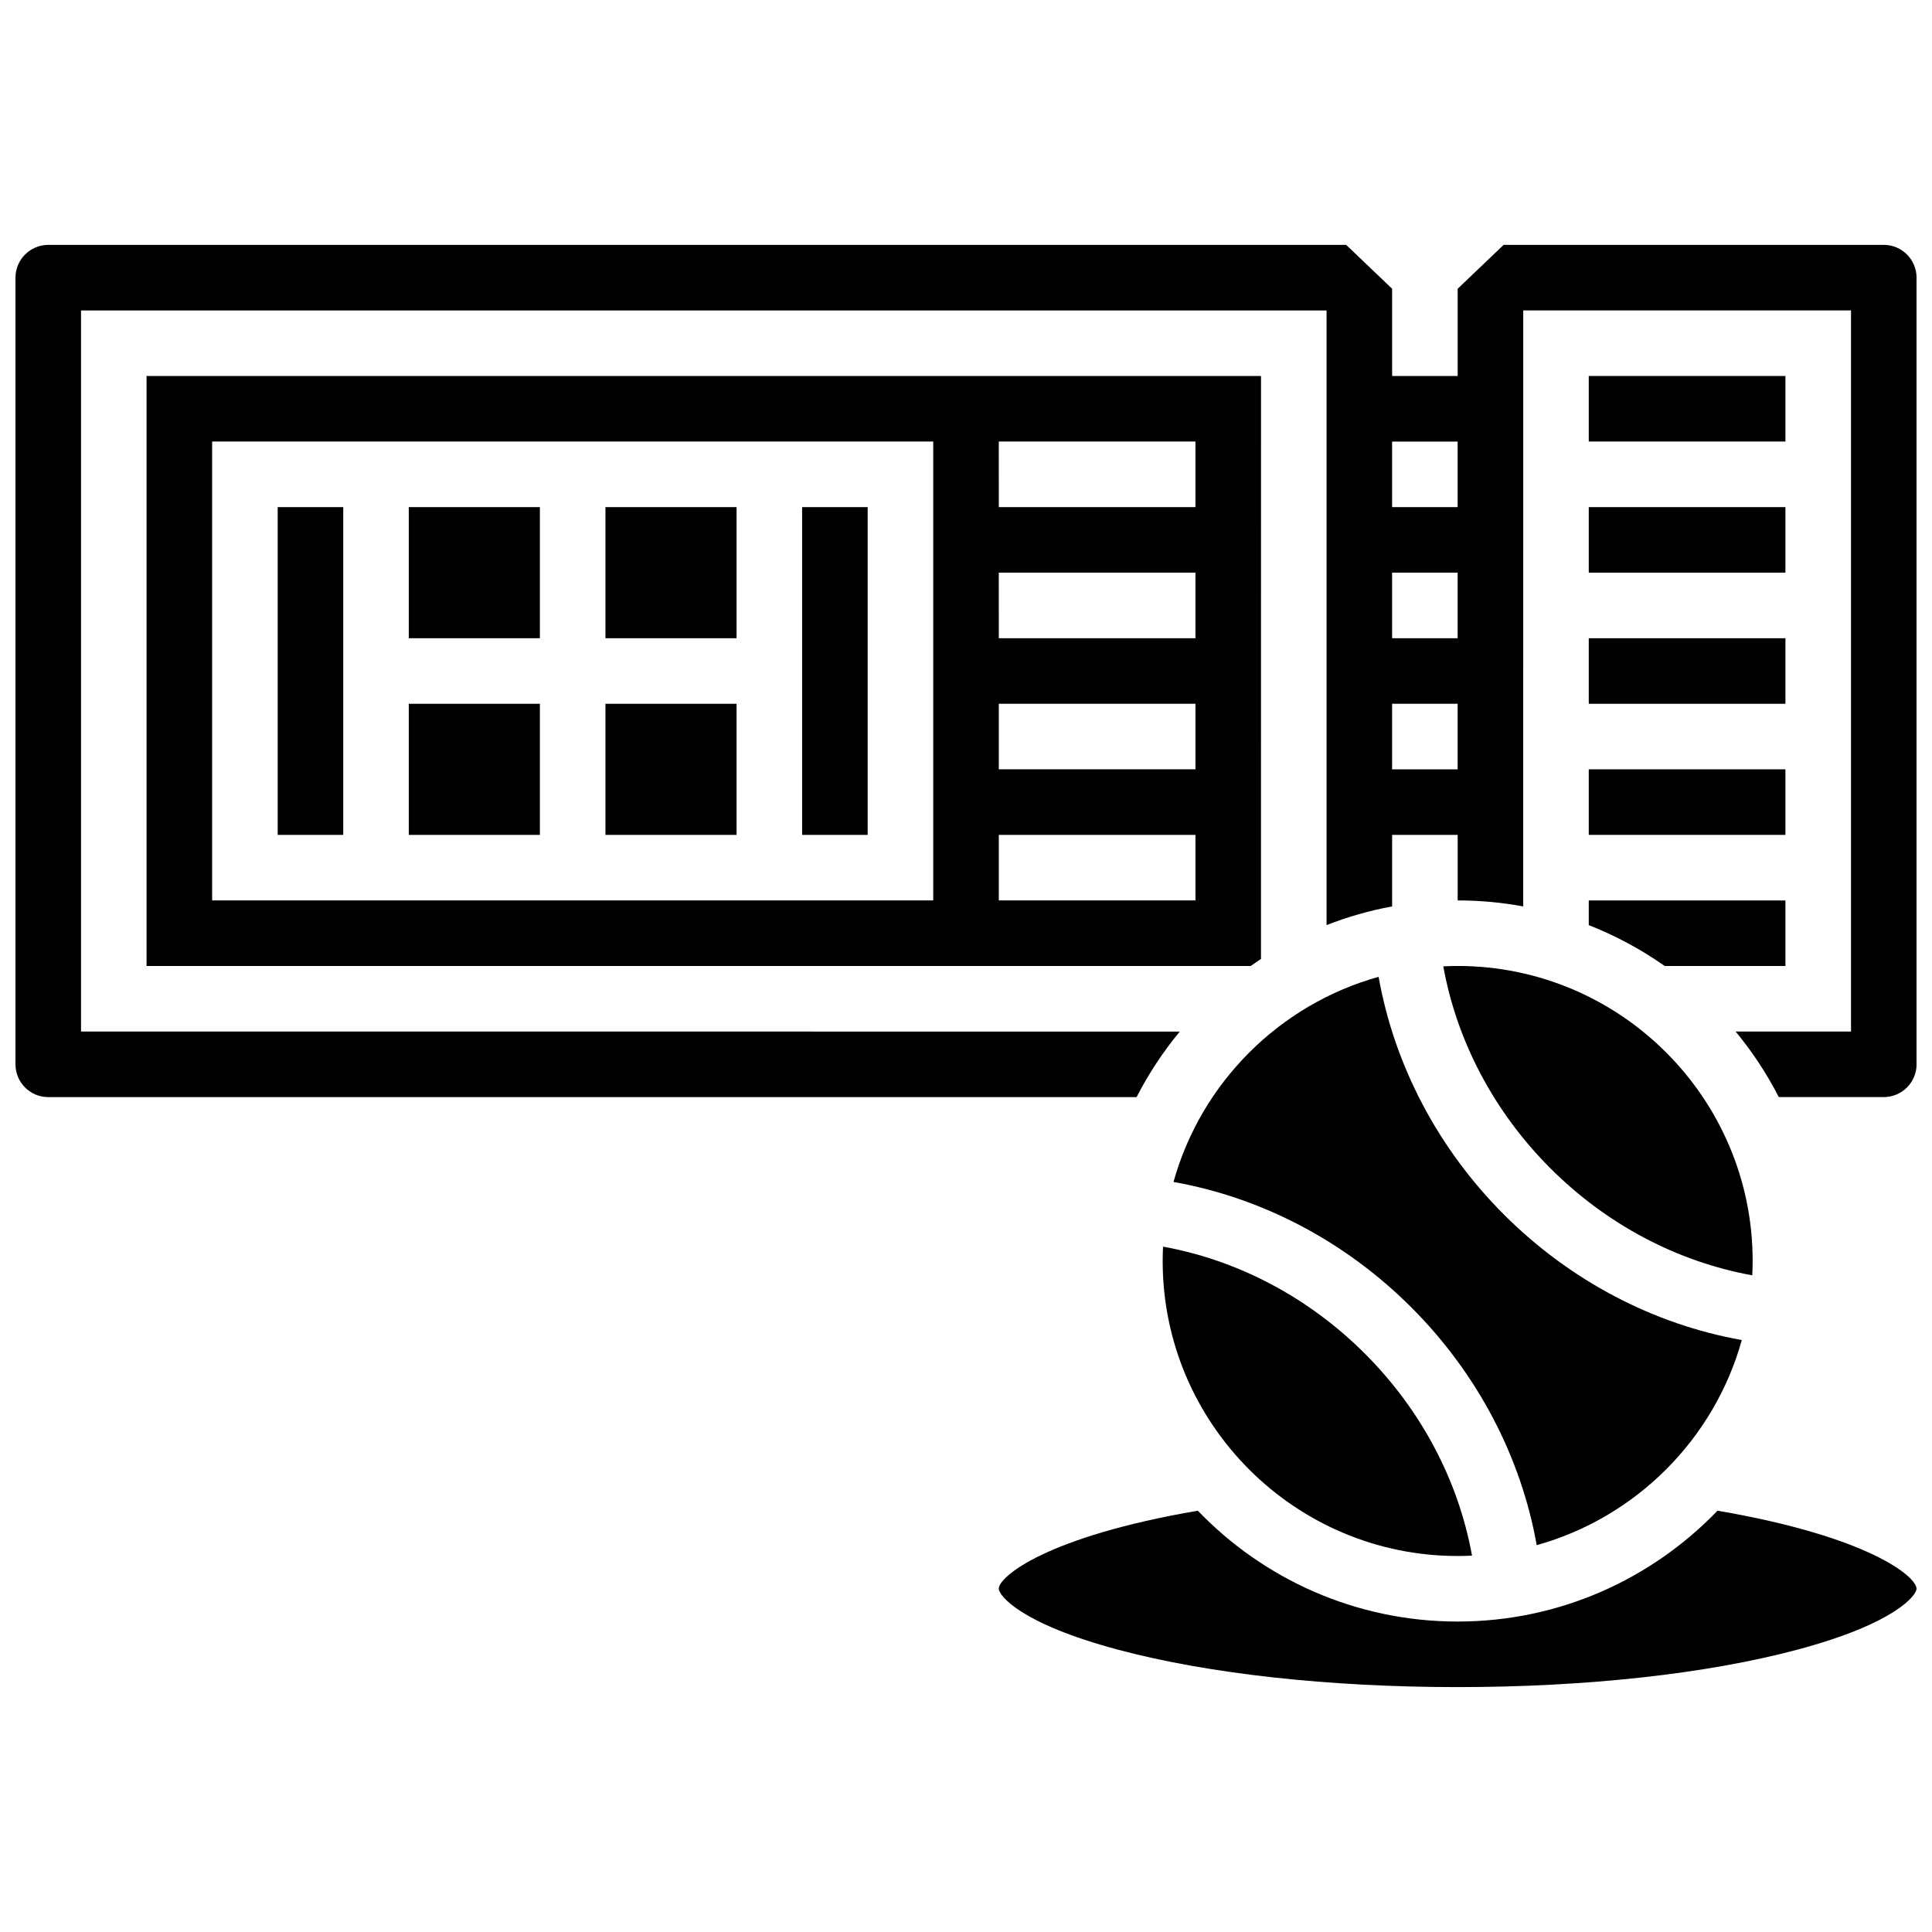
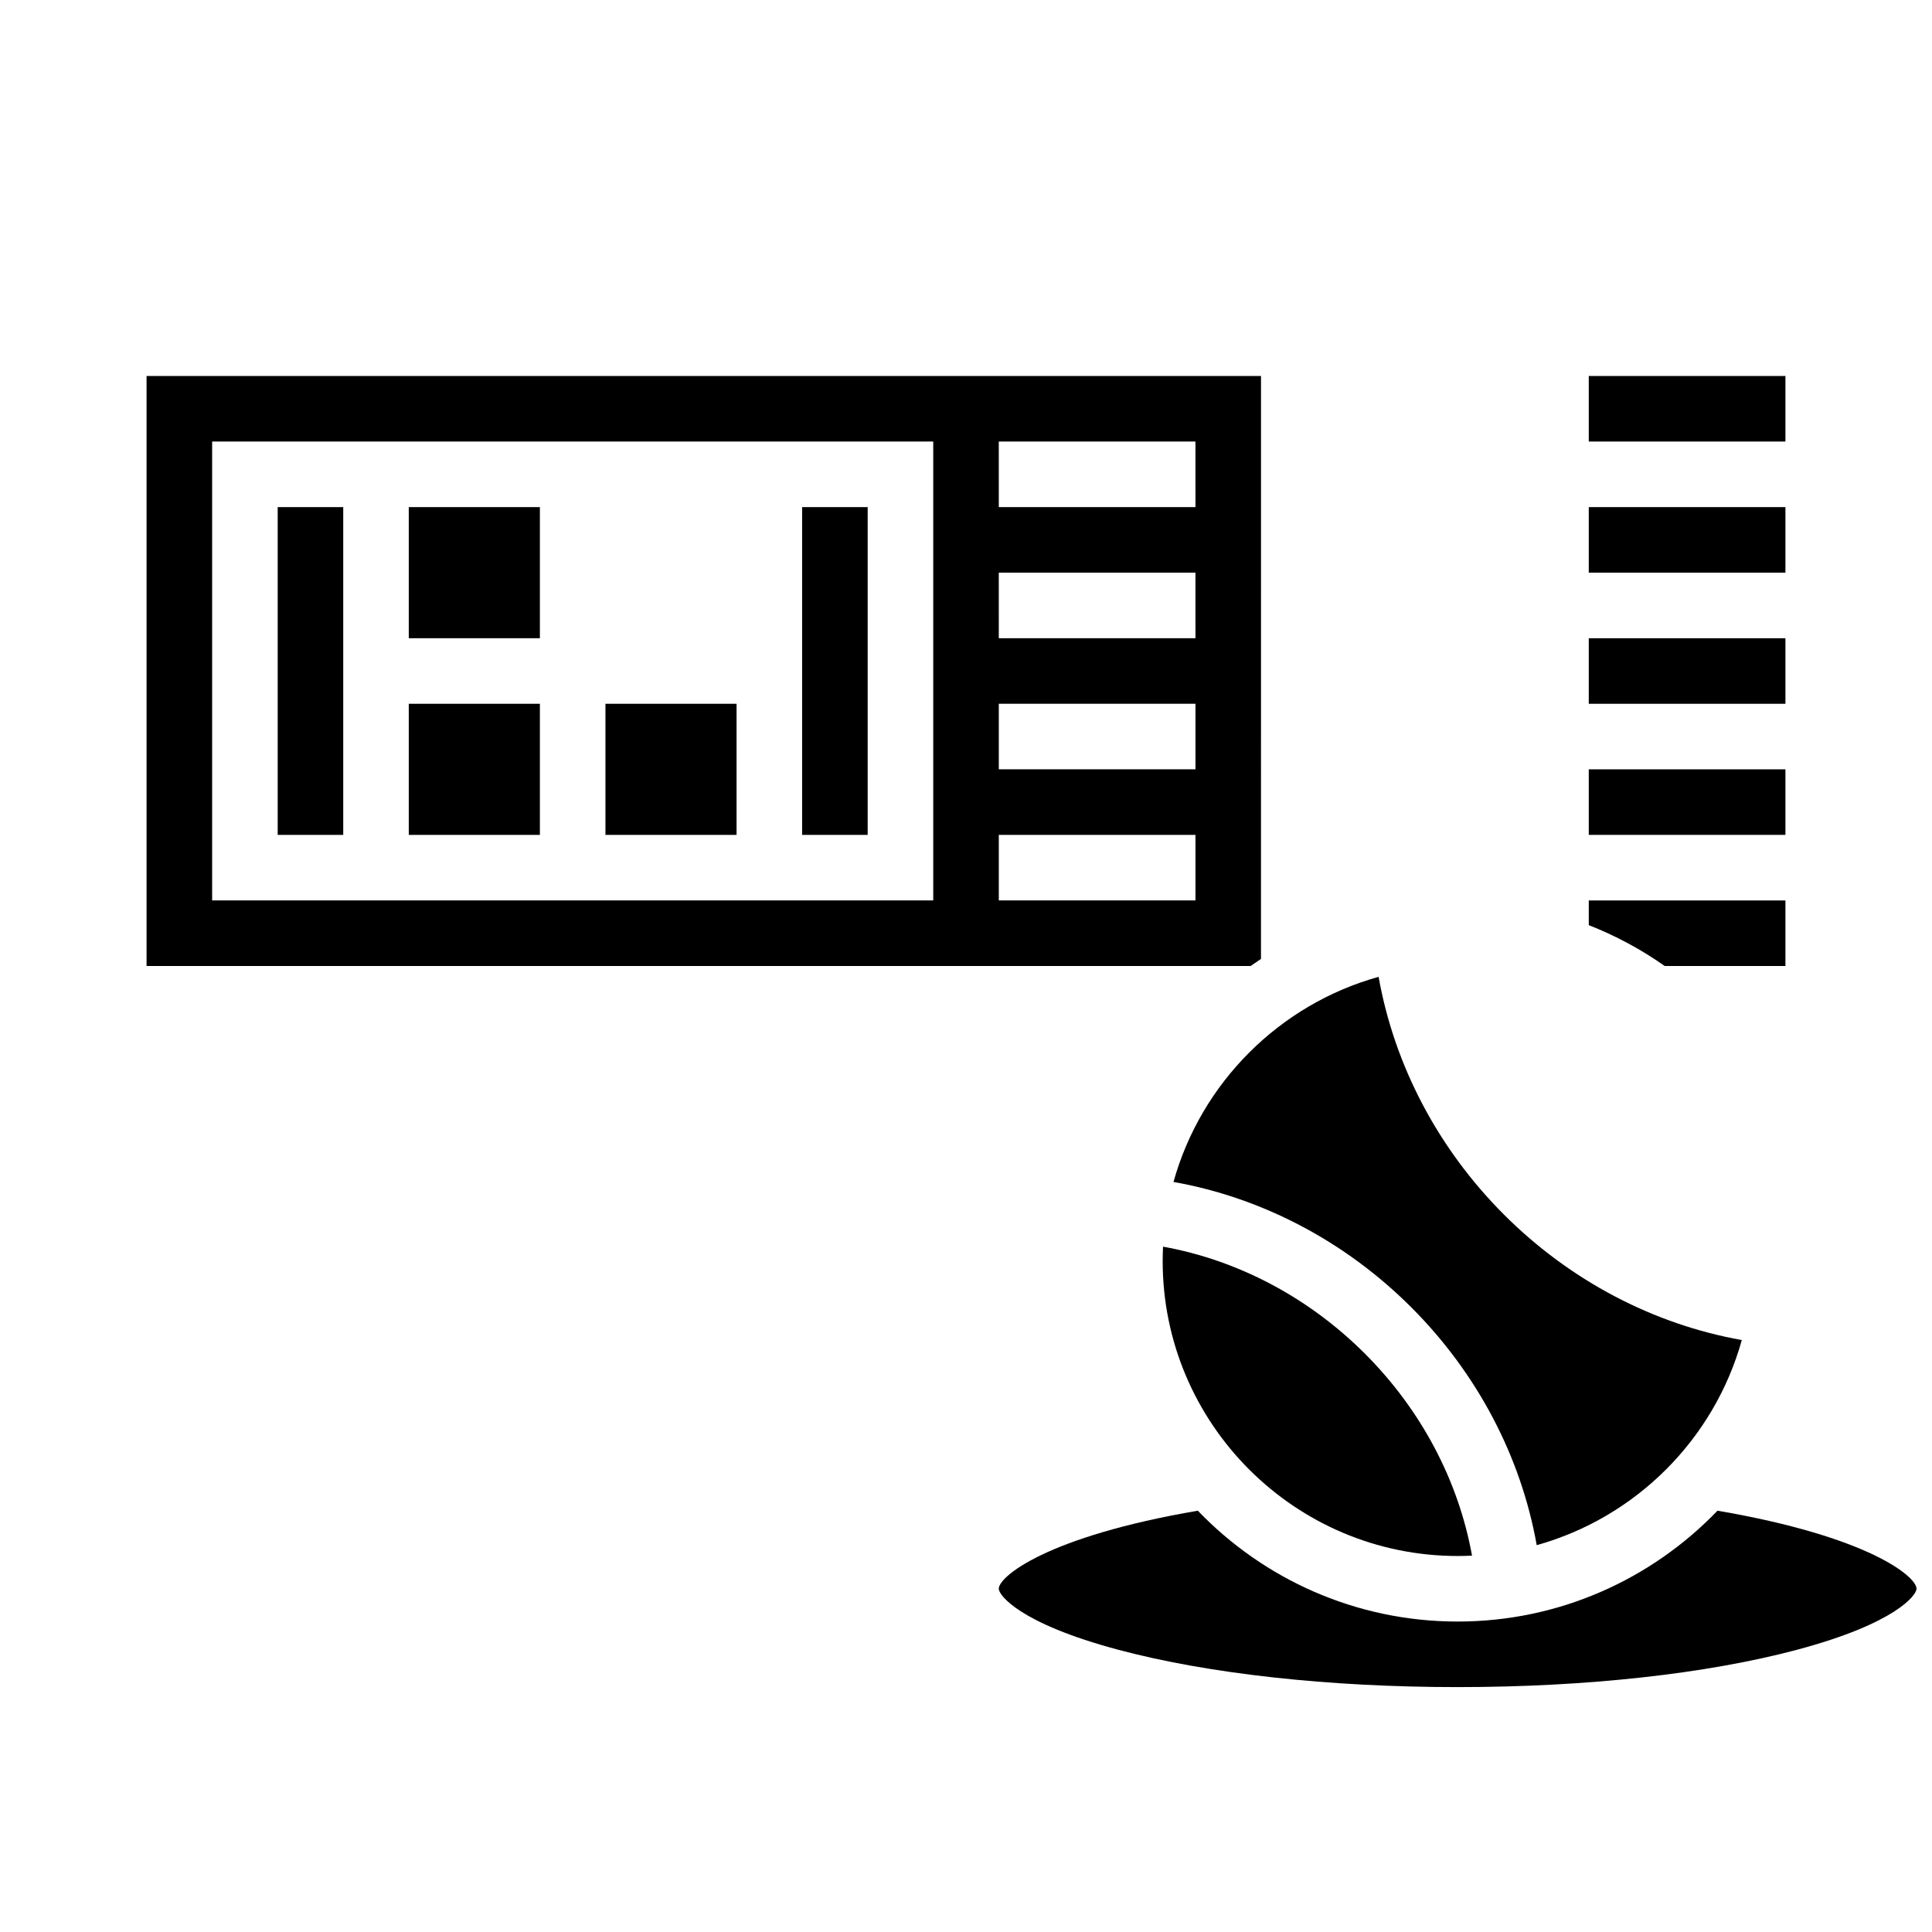
<svg xmlns="http://www.w3.org/2000/svg" width="800px" height="800px" version="1.1" viewBox="144 144 512 512">
  <defs>
    <clipPath id="b">
      <path d="m408 544h243.9v48h-243.9z" />
    </clipPath>
    <clipPath id="a">
-       <path d="m148.09 208h503.81v227h-503.81z" />
-     </clipPath>
+       </clipPath>
  </defs>
  <path d="m565.04 243.64h52.117v17.371h-52.117z" />
  <path d="m356.57 278.39h17.371v86.863h-17.371z" />
  <path d="m478.18 243.64h-295.34v156.36h292.58c0.906-0.637 1.828-1.258 2.754-1.867zm-86.863 138.98h-191.1v-121.61h191.1zm69.492 0h-52.117v-17.371h52.117zm0-34.746h-52.117v-17.371h52.117zm0-34.742h-52.117l-0.004-17.375h52.117zm0-34.746h-52.117l-0.004-17.375h52.117z" />
  <path d="m565.04 278.39h52.117v17.371h-52.117z" />
  <path d="m518.01 490.46c17.48 17.48 29.066 39.566 33.234 63.02 26.289-7.324 47.031-28.062 54.355-54.355-23.453-4.168-45.539-15.754-63.02-33.234s-29.066-39.566-33.234-63.02c-26.289 7.324-47.031 28.062-54.355 54.355 23.457 4.168 45.543 15.754 63.02 33.234z" />
  <path d="m217.59 278.39h17.371v86.863h-17.371z" />
-   <path d="m304.45 278.39h34.746v34.746h-34.746z" />
  <path d="m252.33 330.51h34.746v34.746h-34.746z" />
  <path d="m304.45 330.51h34.746v34.746h-34.746z" />
  <path d="m252.33 278.39h34.746v34.746h-34.746z" />
  <g clip-path="url(#b)">
    <path d="m599.15 544.35c-17.398 18.094-41.832 29.375-68.859 29.375-27.023 0-51.461-11.277-68.859-29.375-40.109 6.863-52.75 17.469-52.75 20.688 0 1.633 5.383 9.156 31.715 16.176 23.902 6.375 55.828 9.883 89.895 9.883 34.07 0 65.992-3.508 89.895-9.883 26.332-7.019 31.715-14.543 31.715-16.176 0-3.219-12.641-13.824-52.75-20.688z" />
  </g>
  <g clip-path="url(#a)">
    <path d="m643.22 208.9h-100.75l-12.172 11.621v23.125h-17.371v-23.125l-12.168-11.621h-343.97c-4.789 0-8.688 3.898-8.688 8.688v208.47c0 4.789 3.898 8.688 8.688 8.688h288.42c3.184-6.215 7.031-12.035 11.445-17.371l-291.18-0.004v-191.1h330.08v162.89c5.559-2.176 11.367-3.848 17.371-4.953l0.004-18.957h17.371v17.371c5.934 0 11.738 0.547 17.371 1.586l0.004-157.94h86.863v191.1h-30.582c4.414 5.336 8.258 11.156 11.445 17.371h27.824c4.789 0 8.688-3.898 8.688-8.688l-0.004-208.47c0-4.789-3.894-8.688-8.684-8.688zm-112.93 138.98h-17.371v-17.371h17.371zm0-34.742h-17.371v-17.375h17.371zm0-34.746h-17.371v-17.375h17.371z" />
  </g>
  <path d="m452.12 478.18c0 43.105 35.07 78.176 78.176 78.176 1.277 0 2.543-0.035 3.805-0.098-3.586-19.871-13.477-38.617-28.371-53.512-14.895-14.895-33.641-24.785-53.512-28.371-0.062 1.262-0.098 2.527-0.098 3.805z" />
  <path d="m565.04 347.88h52.117v17.371h-52.117z" />
  <path d="m565.04 313.14h52.117v17.371h-52.117z" />
-   <path d="m526.49 400.09c3.586 19.871 13.477 38.617 28.371 53.512s33.641 24.785 53.512 28.371c0.062-1.262 0.098-2.527 0.098-3.805 0-43.105-35.07-78.176-78.176-78.176-1.277 0.004-2.547 0.039-3.805 0.098z" />
  <path d="m565.04 389.17c7.168 2.809 13.918 6.461 20.129 10.832h31.988v-17.371h-52.117z" />
</svg>